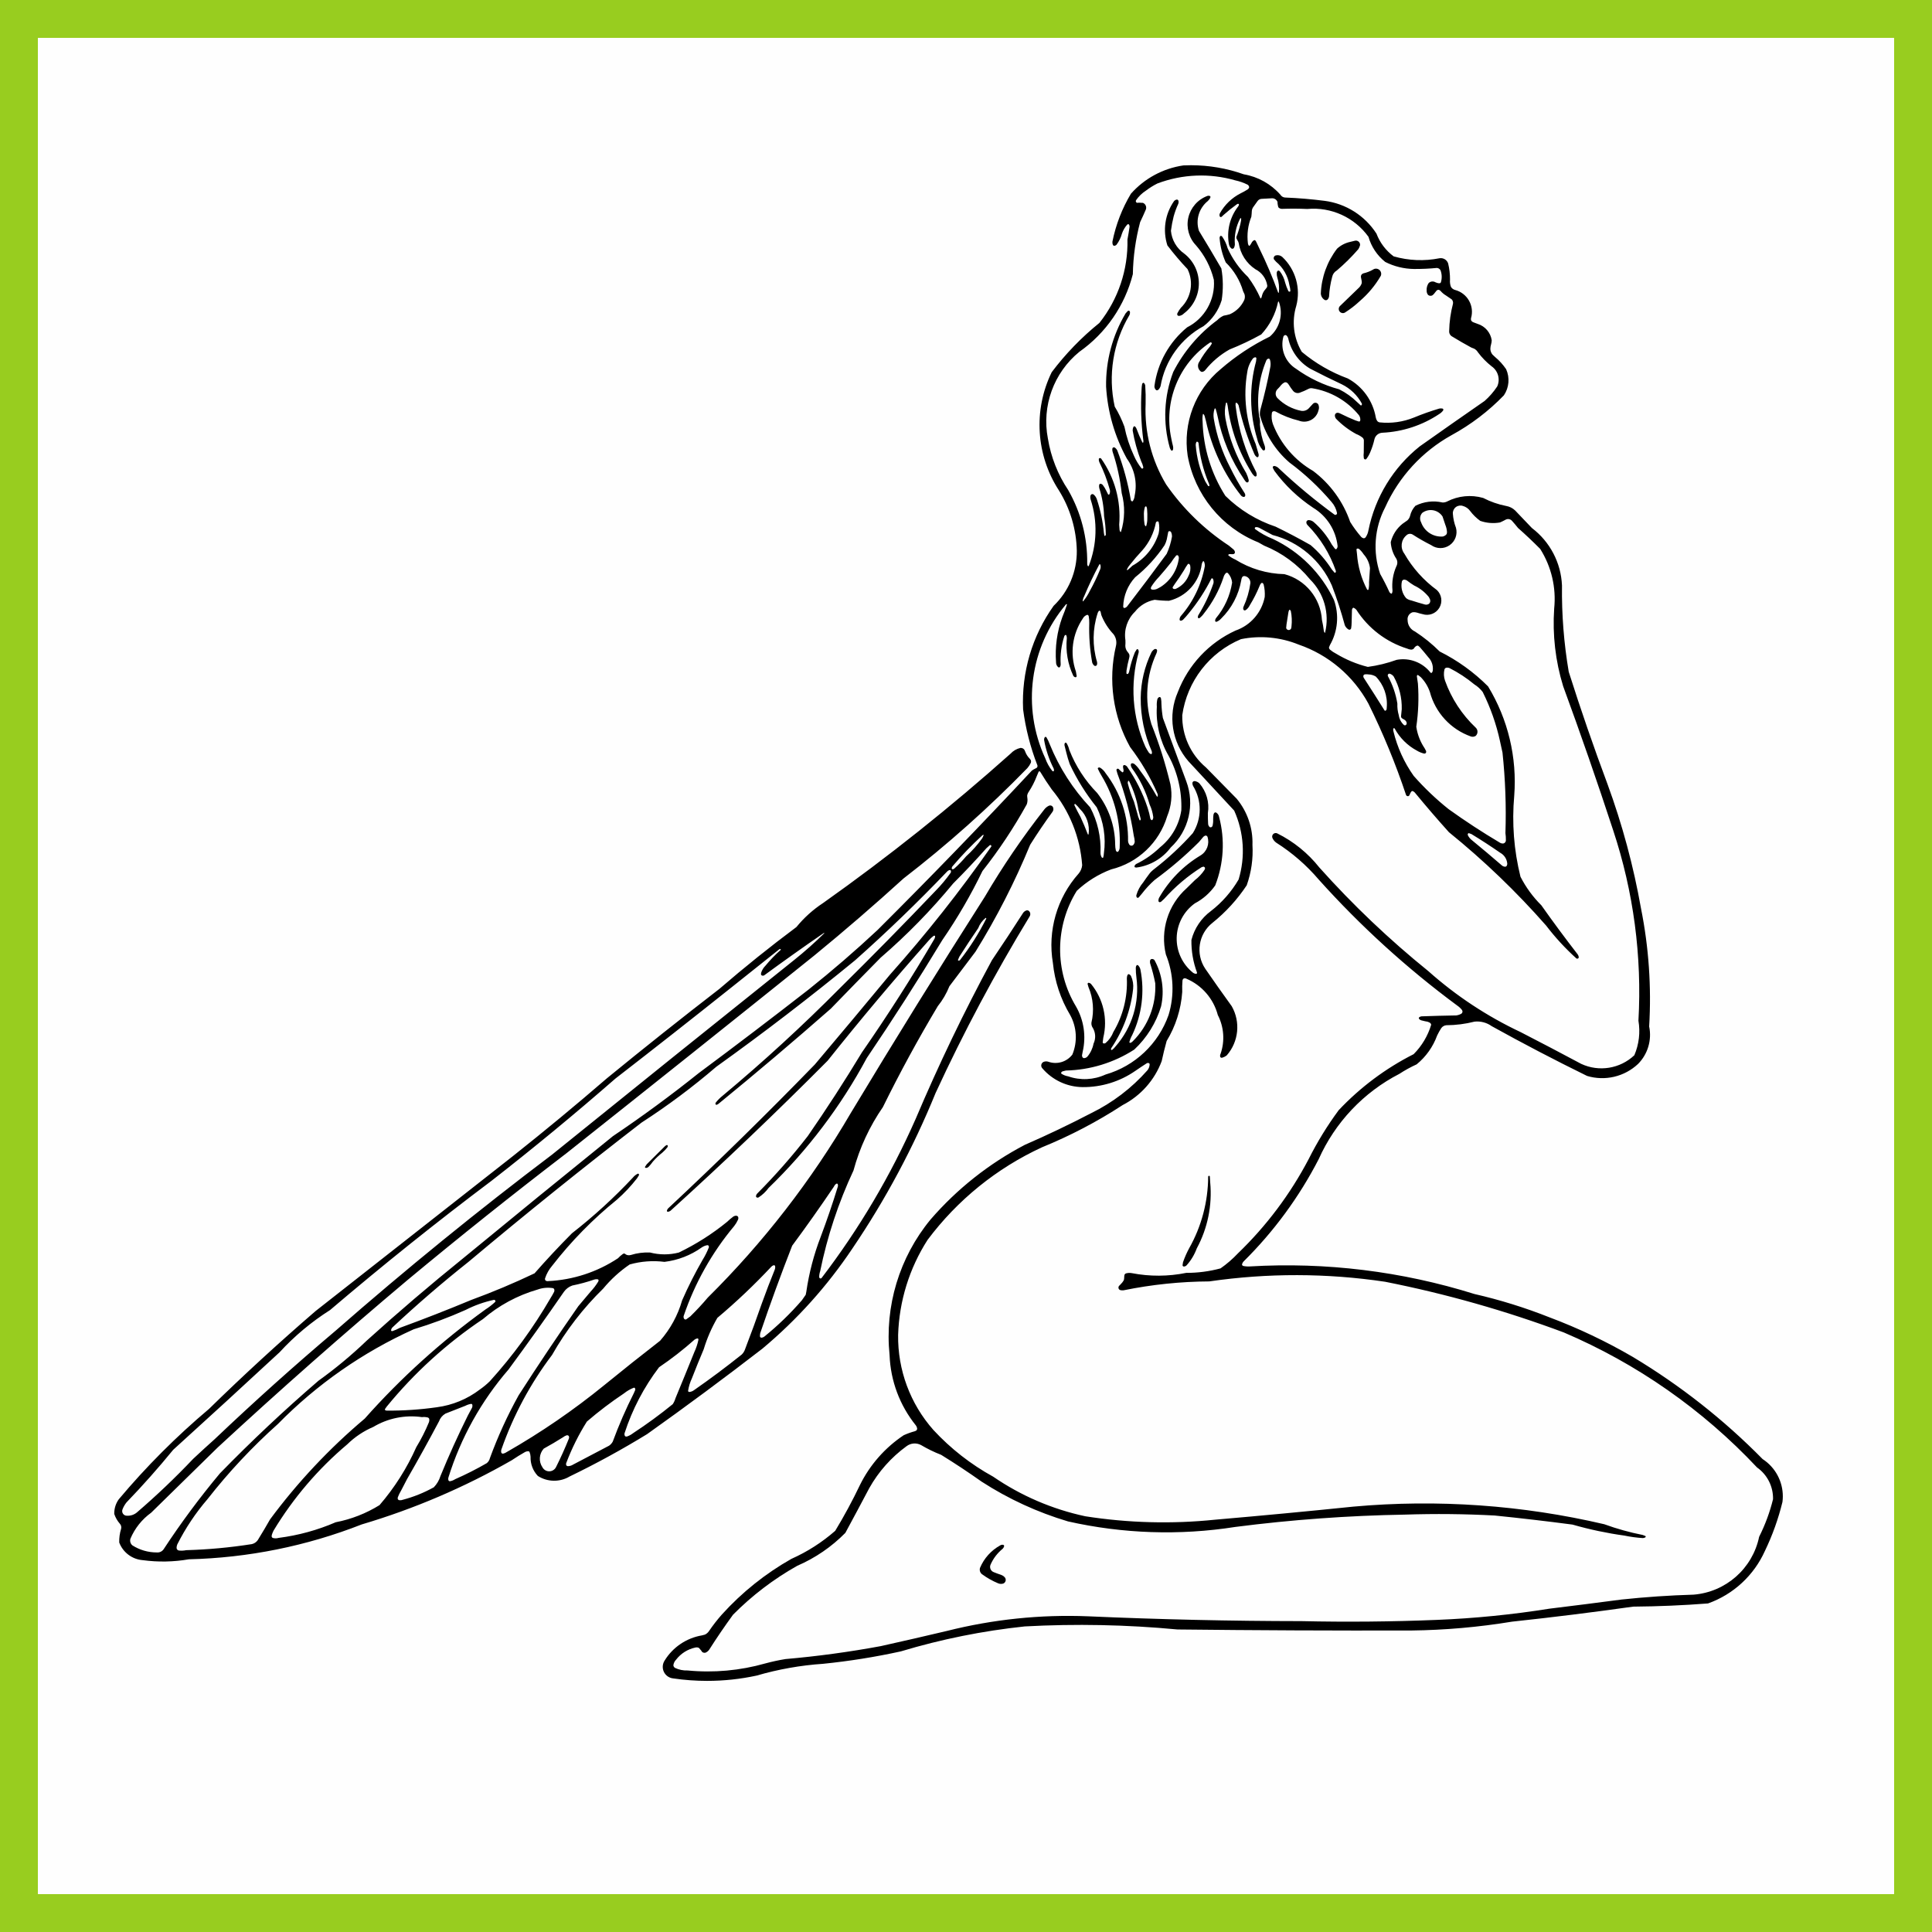
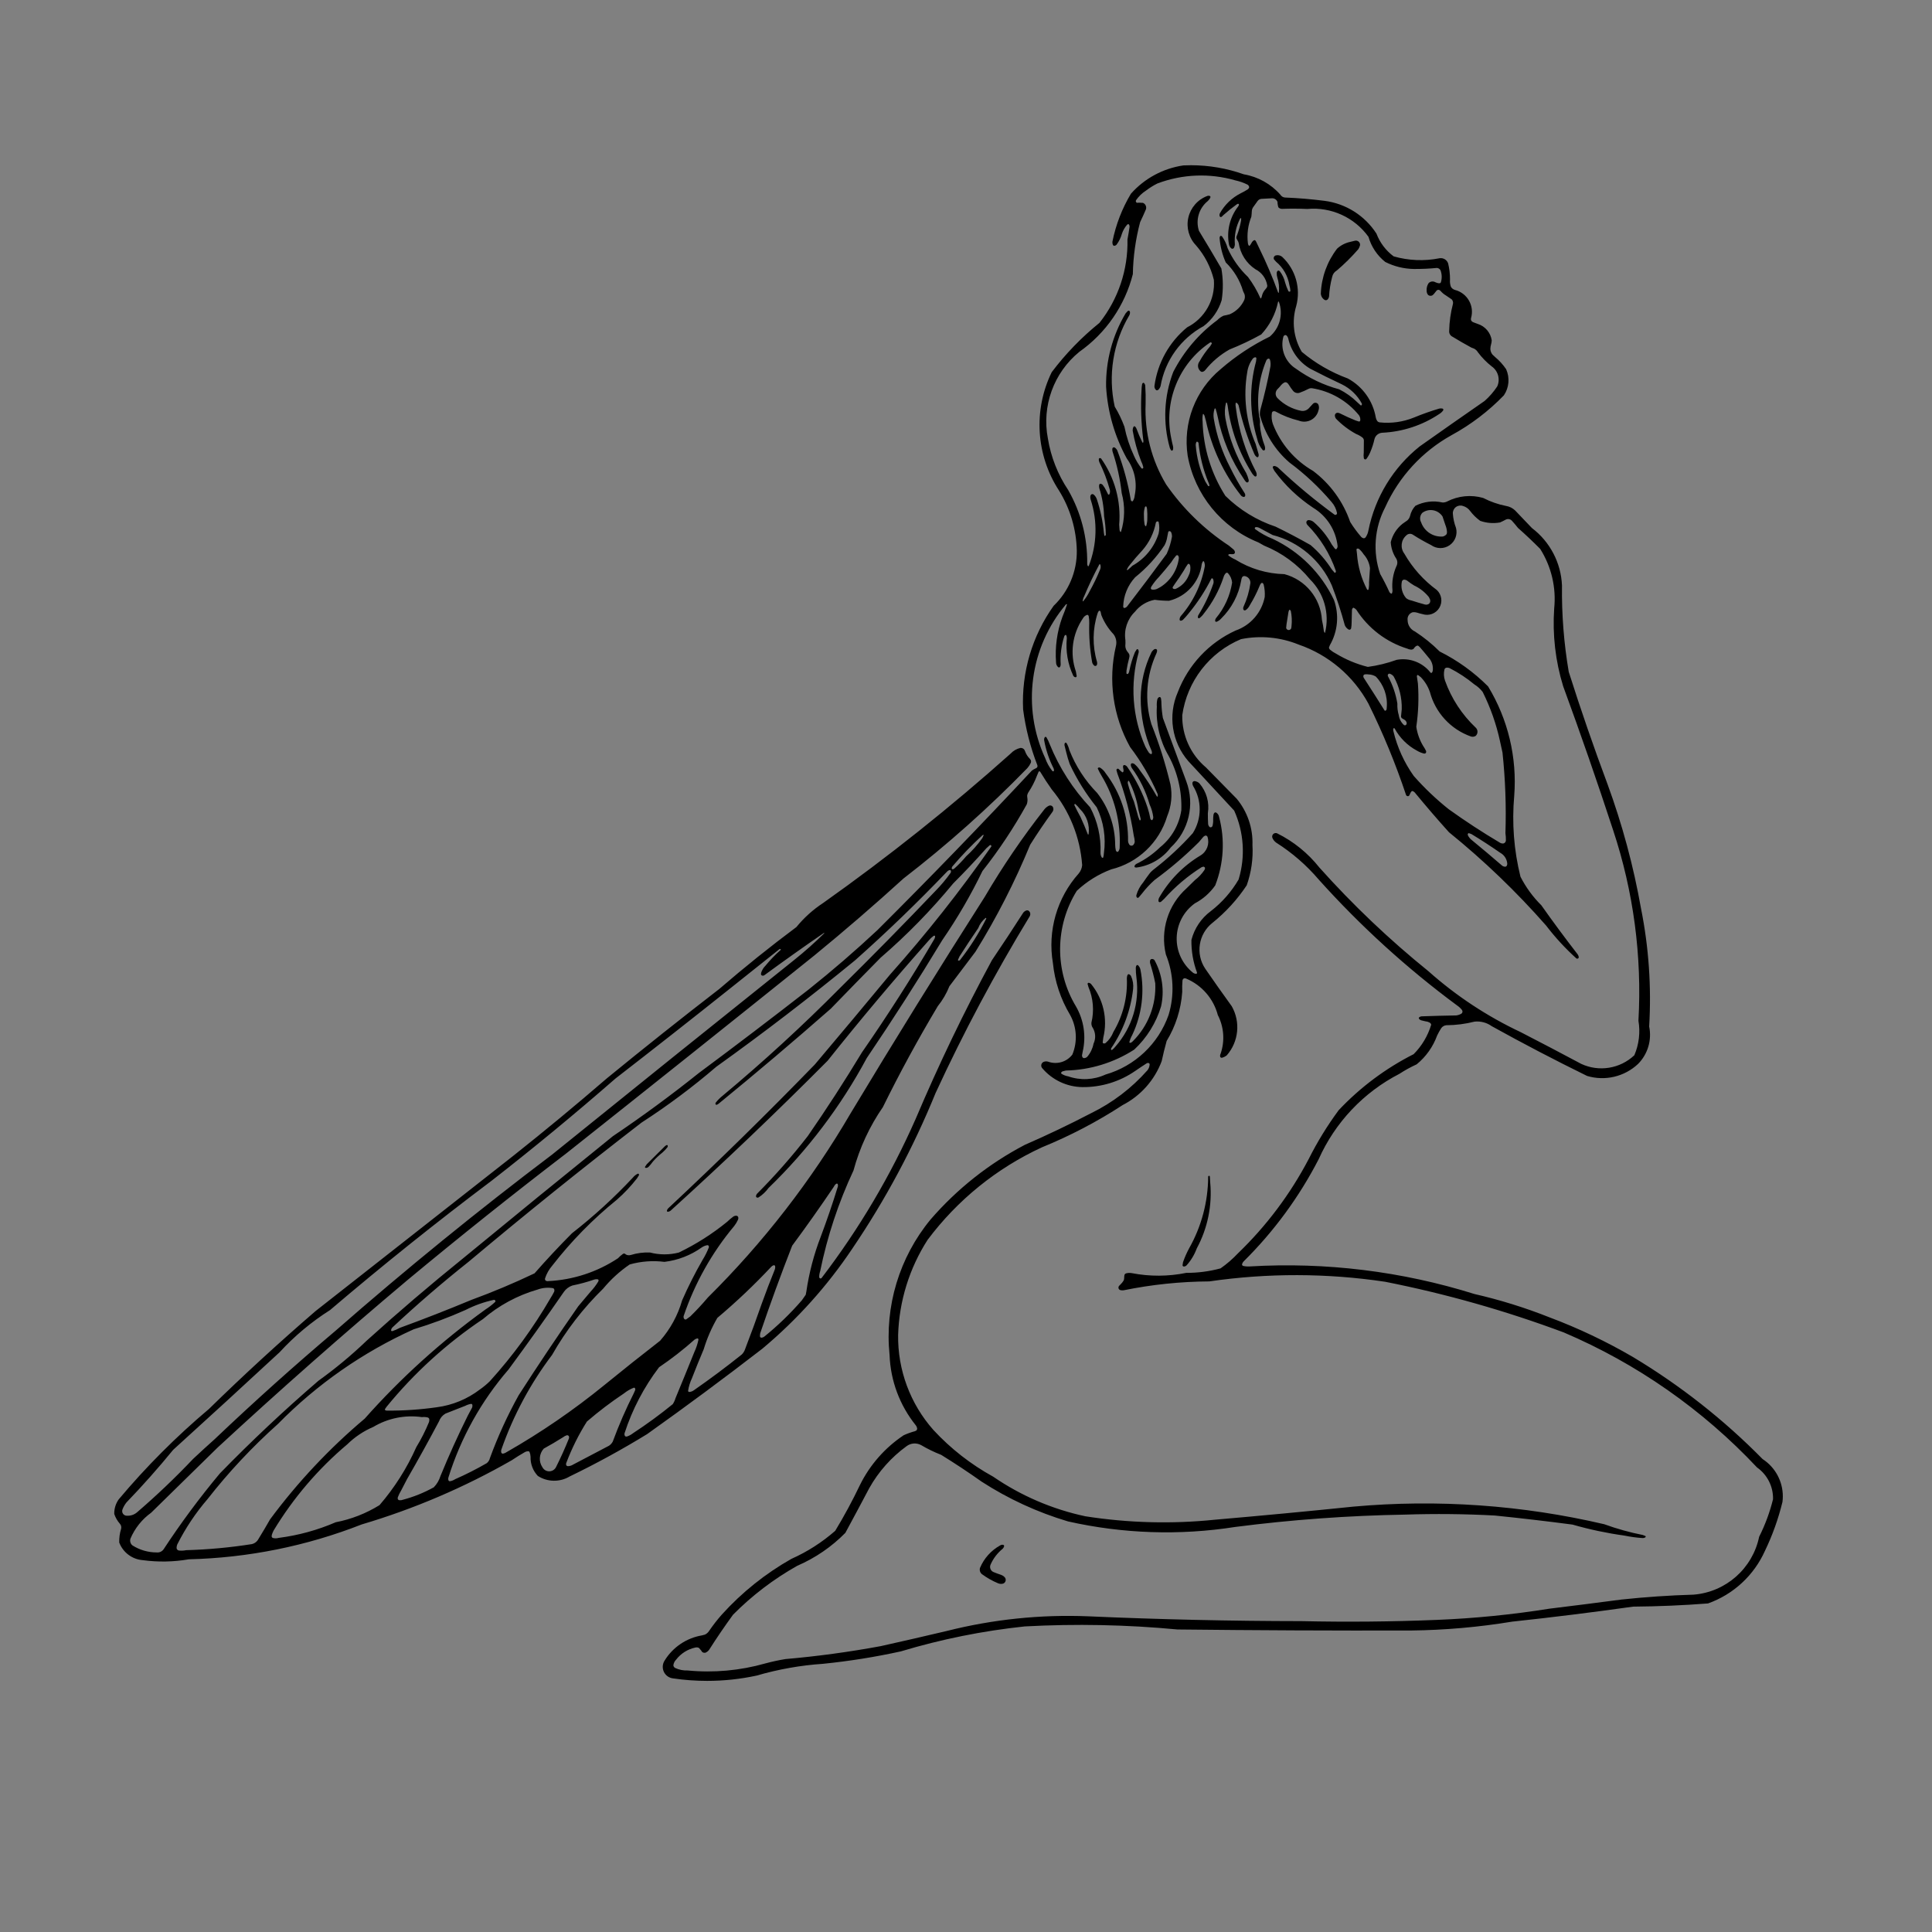
<svg xmlns="http://www.w3.org/2000/svg" xml:space="preserve" width="1500px" height="1500px" shape-rendering="geometricPrecision" text-rendering="geometricPrecision" image-rendering="optimizeQuality" fill-rule="evenodd" clip-rule="evenodd" viewBox="0 0 1502495 1502495">
  <rect x="0" y="0" width="1502495" height="1502495" fill="#808080" stroke="none" />
  <g id="Capa_x0020_1">
-     <rect fill="#FEFEFE" stroke="#98CD1F" stroke-width="29460.7" x="14730" y="14730" width="1473035" height="1473035" />
    <g id="_687790496">
      <path fill="black" d="M610919 1290233c24843,-2160 49567,-5519 74086,-10064 17150,-3815 34274,-7748 51370,-11799 35904,-9051 72925,-12884 109922,-11383 55266,2444 110577,3695 165897,3755 35111,775 70237,451 105327,-973 29303,-1184 58512,-4095 87471,-8717 18681,-2271 37351,-4639 56007,-7103 18634,-1983 37335,-3252 56066,-3801 25115,-2008 45893,-20349 51005,-45021 4684,-9294 8304,-19088 10791,-29195 238,-9789 -4422,-19052 -12425,-24694 -42290,-45030 -93469,-80788 -150296,-105009 -45171,-16866 -91634,-30047 -138933,-39415 -45327,-6775 -91402,-6868 -136755,-277 -22380,126 -44693,2440 -66622,6910 -871,118 -1757,68 -2609,-148 -593,-190 -1067,-640 -1287,-1222 -220,-582 -164,-1233 154,-1768 47,-93 106,-179 176,-254 466,-502 943,-993 1431,-1474 781,-770 1464,-1633 2035,-2569 286,-470 450,-1004 476,-1552 81,-699 126,-1400 136,-2102l154 -947c241,-542 705,-956 1270,-1134 1453,-392 2975,-449 4452,-166 13980,2698 28352,2627 42303,-209 9008,29 17981,-1146 26679,-3492 4905,-3428 9443,-7352 13542,-11710 22155,-21328 40730,-46086 55010,-73321 6674,-13306 14475,-26014 23318,-37988 16765,-17790 36492,-32533 58301,-43572 6336,-6353 11009,-14168 13607,-22756 30,-337 -58,-673 -251,-950 -270,-392 -631,-713 -1052,-934 -986,-523 -2069,-833 -3182,-912 -1057,-232 -2111,-484 -3159,-754 -669,-180 -1263,-567 -1699,-1104 -331,-362 -315,-922 35,-1266 523,-425 1161,-685 1833,-746 9051,-334 18105,-574 27161,-716 948,-157 1875,-425 2760,-800l1141 -599c430,-322 714,-802 789,-1335 73,-534 -68,-1073 -394,-1501 -1085,-1377 -2380,-2573 -3838,-3543 -39061,-28914 -75096,-61705 -107557,-97871 -9519,-11165 -20659,-20838 -33047,-28698 -1340,-952 -2385,-2261 -3015,-3779 -374,-1047 -87,-2217 729,-2971 817,-755 2005,-949 3019,-493 12746,6323 23938,15384 32775,26535 26043,29111 54395,56074 84776,80624 21538,19181 45728,35158 71824,47438 15746,8095 31427,16316 47041,24662 13849,6455 30236,3799 41339,-6699 3617,-8458 4722,-17778 3185,-26847 2839,-50147 -3822,-100378 -19633,-148052 -12320,-37599 -25296,-74978 -38924,-112123 -6004,-19540 -8364,-40017 -6962,-60409 1673,-16226 -2158,-32542 -10876,-46328 -5570,-5623 -11323,-11062 -17252,-16305 -1454,-1830 -2961,-3618 -4520,-5360 -1149,-1452 -3130,-1951 -4830,-1219 -1516,839 -3071,1605 -4659,2299 -5157,923 -10465,493 -15408,-1247 -2976,-2160 -5616,-4751 -7829,-7689 -1365,-1900 -3341,-3273 -5597,-3893 -1873,-646 -3944,-311 -5518,890 -1574,1202 -2444,3111 -2316,5087 253,3778 1072,7497 2431,11031 1371,5098 -606,10507 -4942,13518 -4336,3011 -10095,2975 -14393,-91 -4898,-2459 -9663,-5179 -14271,-8148 -1574,-1006 -3638,-776 -4952,553 -4231,3573 -4935,9829 -1603,14253 6365,11110 14993,20758 25325,28320 3779,3601 4561,9340 1882,13821 -2679,4481 -8104,6507 -13066,4882 -1437,-310 -2857,-697 -4254,-1159 -1068,-326 -2189,-440 -3301,-334 -2723,760 -4454,3428 -4039,6226 41,3794 2272,7222 5726,8795 6925,4489 13360,9694 19194,15529 13935,6955 26651,16124 37650,27149 15527,25550 22640,55330 20336,85139 -1887,21085 -243,42338 4865,62882 4197,8223 9679,15724 16237,22220 9140,12943 18569,25680 28280,38201 467,651 749,1416 819,2214 -3,408 -232,779 -594,965 -387,198 -849,186 -1225,-34 -8624,-7785 -16511,-16348 -23561,-25581 -23091,-26291 -48371,-50575 -75567,-72591 -9095,-10098 -17960,-20401 -26589,-30900 -463,-534 -1071,-925 -1748,-1124 -262,-77 -545,1 -731,202 -498,537 -892,1163 -1163,1843l-505 1112c-193,506 -682,835 -1223,827 -588,-9 -1124,-344 -1390,-869 -8137,-24369 -17937,-48150 -29332,-71175 -11708,-21524 -31052,-37882 -54221,-45855 -14206,-5770 -29795,-7239 -44829,-4223 -24576,10285 -41928,32743 -45679,59119 -307,15636 6462,30575 18420,40652 7937,8137 15904,16246 23901,24324 8345,10079 12709,22866 12267,35944 625,10663 -895,21342 -4468,31407 -7317,11038 -16297,20876 -26623,29167 -10924,8614 -13364,24190 -5596,35732 6750,9792 13610,19507 20581,29144 6942,12243 5407,27534 -3832,38153 -1119,904 -2421,1554 -3816,1903 -310,45 -625,-21 -893,-184 -233,-143 -397,-375 -456,-643 -155,-763 -45,-1557 312,-2250 3427,-9926 2645,-20822 -2164,-30157 -3343,-12686 -12362,-23114 -24434,-28251 -612,-333 -1335,-398 -1997,-180 -566,339 -946,918 -1034,1573 -242,2973 -308,5956 -197,8935 -946,13497 -5104,26572 -12128,38136 -1438,5177 -2721,10395 -3846,15649 -5525,14773 -16353,26958 -30372,34182 -19827,12926 -40845,23926 -62766,32849 -35174,16230 -65744,40978 -88942,72003 -14168,22087 -22080,47604 -22893,73832 -407,27249 9400,53663 27488,74045 13429,14496 29104,26735 46422,36249 21641,14854 45985,25321 71654,30806 33374,5224 67283,6118 100886,2663 35905,-3100 71787,-6490 107639,-10171 65329,-5861 131176,-1240 195046,13690 9745,3548 19749,6340 29924,8353l2071 808c168,124 266,321 266,531 0,200 -101,386 -266,494 -595,370 -1277,574 -1976,595 -4829,-314 -9632,-963 -14371,-1946 -13627,-1891 -27105,-4747 -40329,-8546 -20137,-2650 -40311,-5003 -60518,-7057 -23144,-1234 -46330,-1472 -69494,-712 -44236,749 -88394,3953 -132273,9599 -43239,6779 -87372,5319 -130068,-4306 -23740,-7060 -46351,-17472 -67148,-30920 -10281,-7275 -20785,-14230 -31496,-20854 -5394,-2095 -10608,-4628 -15589,-7576 -3625,-1952 -8054,-1612 -11338,868 -11903,8665 -21793,19799 -28990,32642 -6132,11616 -12324,23199 -18579,34750 -10718,10884 -23444,19588 -37472,25633 -18301,10292 -35080,23079 -49856,37996 -6532,8960 -12775,18124 -18722,27482 -597,757 -1343,1384 -2191,1841 -1040,550 -2313,389 -3184,-403l-629 -963c-519,-664 -1064,-1307 -1635,-1926 -129,-140 -283,-257 -454,-340 -818,-289 -1700,-336 -2544,-138 -5959,1279 -11267,4637 -14976,9471 -1115,1145 -1839,2613 -2068,4193 -21,396 75,789 272,1132 239,416 574,770 974,1034 3047,1444 6399,2131 9769,2001 20313,1965 40814,111 60444,-5467 5196,-1406 10460,-2544 15772,-3410l0 0zm-400875 -108654c21409,-28888 46114,-55181 73614,-78345 28071,-31630 59535,-60078 93823,-84832 2731,-1727 5290,-3712 7643,-5926 233,-297 261,-705 72,-1032 -209,-359 -594,-579 -1009,-578 -7674,1642 -15100,4283 -22086,7857 -13124,5863 -26606,10888 -40366,15044 -39471,17796 -75288,42778 -105626,73669 -19942,17809 -38256,37360 -54726,58420 -9233,10730 -17124,22545 -23497,35184 -365,869 -559,1802 -570,2745 33,1095 894,1987 1988,2061 1831,179 3678,82 5481,-286 17066,-476 34085,-2047 50951,-4703 2270,-485 4204,-1961 5269,-4024 3105,-5029 6118,-10115 9039,-15254l0 0zm85097 -11051c11693,-13543 21328,-28732 28597,-45082 3782,-6181 7067,-12652 9823,-19354 320,-808 412,-1689 268,-2545 -173,-581 -632,-1034 -1216,-1197 -1461,-365 -2977,-457 -4472,-272 -13108,-1866 -26458,823 -37821,7616 -7544,3216 -14419,7816 -20269,13563 -22628,19066 -41979,41712 -57279,67039 -546,1052 -1000,2148 -1355,3277l-157 1146c6,604 389,1139 957,1341 1470,396 3022,377 4483,-56 15285,-1950 30220,-6043 44364,-12158 12076,-2326 23624,-6840 34077,-13318l0 0zm-127981 -51498c30497,-29000 61834,-57102 93970,-84273 54388,-47599 110474,-93223 168146,-136784 62609,-50594 125347,-101027 188215,-151297 8205,-6555 16064,-13534 23543,-20908 23,-33 31,-76 21,-116 -9,-39 -37,-73 -73,-90 -102,-52 -224,-45 -320,19 -15638,10757 -31113,21748 -46421,32968 -483,270 -1057,320 -1580,139 -438,-153 -760,-527 -847,-983l96 -1116c655,-2111 1817,-4028 3386,-5584 3625,-4413 7596,-8531 11872,-12315 73,-76 105,-180 87,-284 -18,-102 -83,-190 -176,-236 -298,-148 -650,-147 -946,4l-37210 29657c-29915,23846 -59996,47480 -90245,70899 -31391,27414 -63544,53942 -96423,79552 -42869,32230 -84746,65757 -125573,100537 -14461,9157 -27651,20182 -39227,32791 -27448,25447 -55037,50742 -82766,75882 -11540,14119 -23649,27763 -36299,40897 -1299,1626 -2343,3440 -3099,5379 -481,1152 -333,2469 391,3484 724,1017 1922,1585 3167,1504 2709,134 5373,-735 7481,-2442 15331,-13156 29974,-27094 43867,-41761 5593,-5241 11248,-10417 16963,-15523l0 0zm196618 -18061c1131,-2047 2235,-4108 3310,-6185 320,-727 399,-1537 225,-2313 -94,-419 -472,-712 -902,-698 -1593,245 -3134,755 -4559,1508 -5159,1993 -10306,4014 -15442,6062 -2331,1367 -4109,3508 -5022,6051 -8025,15121 -16312,30100 -24857,44933 -1489,2955 -3012,5892 -4570,8812 -1040,1720 -1920,3532 -2630,5412l-40 1061c190,606 723,1040 1356,1104 891,93 1791,-31 2624,-360 8405,-2221 16502,-5482 24100,-9707 2384,-2461 4151,-5452 5155,-8729 6507,-15905 13596,-31565 21252,-46951l0 0zm39564 -15868c15027,-23376 30492,-46468 46384,-69265 3217,-3740 6395,-7513 9535,-11318 2268,-2401 4276,-5036 5989,-7859l260 -827c43,-472 -298,-892 -768,-948 -827,-132 -1674,-71 -2472,179 -5621,1934 -11365,3495 -17191,4672 -2640,911 -4928,2627 -6540,4906 -14030,20352 -28381,40481 -43045,60381 -21227,24518 -37161,53155 -46805,84117 -207,677 -188,1402 50,2068 214,521 764,821 1317,722 1392,-275 2720,-811 3913,-1579 8408,-3700 16607,-7858 24560,-12454 1258,-999 2134,-2401 2482,-3969 6165,-16831 13631,-33155 22331,-48826l0 0zm29065 55861c3640,-7255 6977,-14658 10002,-22190 260,-655 224,-1391 -98,-2017 -403,-503 -1075,-704 -1689,-509 -993,330 -1920,832 -2739,1483 -4910,3101 -9913,6050 -15004,8843 -3664,4022 -4087,10033 -1021,14527 1050,1952 3099,3159 5317,3131 2217,-30 4233,-1290 5232,-3268l0 0zm61547 -61036c-29,-237 -159,-448 -357,-580 -207,-139 -463,-185 -705,-129 -2761,1071 -5340,2565 -7644,4425 -10051,6695 -19678,14004 -28828,21887 -6393,10146 -11754,20906 -16003,32120 -257,605 -257,1289 -2,1895 311,463 847,722 1403,678 1406,-71 2770,-508 3955,-1267 9286,-4902 18581,-9786 27886,-14650 1196,-811 2178,-1898 2867,-3168 4742,-12854 10215,-25428 16392,-37658l1142 -2635 -106 -918 0 0zm-23969 -2752c14316,-11673 28773,-23173 43369,-34495 7957,-9070 13805,-19790 17127,-31389 4707,-10742 10001,-21218 15856,-31379 1944,-3122 3597,-6416 4937,-9841 102,-429 27,-880 -210,-1252 -192,-302 -529,-481 -887,-471 -1598,252 -3118,860 -4451,1777 -8567,6110 -18534,9966 -28982,11212 -9060,-1149 -18260,-461 -27047,2024 -7706,5257 -14637,11572 -20585,18758 -15610,15247 -28997,32614 -39768,51592 -16869,22295 -30158,47086 -39389,73477 -280,802 -317,1669 -104,2491 241,564 835,890 1441,790 976,-201 1899,-603 2713,-1179 26716,-15254 52129,-32685 75980,-52115l0 0zm69993 -25666c1423,-3049 2488,-6251 3175,-9545 31,-300 -41,-600 -203,-854 -109,-169 -303,-265 -504,-249 -851,114 -1654,455 -2328,986 -8704,7753 -17912,14919 -27566,21452 -11766,15460 -20836,32798 -26829,51280 -178,725 -81,1490 271,2148 147,204 361,350 603,412 340,87 696,92 1037,11 1707,-595 3301,-1467 4721,-2583 10671,-6985 20969,-14521 30854,-22580 938,-1454 1663,-3036 2151,-4697 4929,-11904 9802,-23831 14618,-35781l0 0zm-159058 22686c18013,-19879 33873,-41606 47318,-64819 999,-1575 1921,-3198 2761,-4863 208,-578 222,-1207 39,-1793 -135,-430 -464,-773 -890,-924 -4064,-691 -8238,-313 -12112,1095 -15632,4518 -30109,12343 -42453,22945 -28185,18889 -53420,41847 -74882,68127l-1284 1819c-90,201 -93,430 -8,634 85,203 250,362 456,440l933 175c13030,91 26048,-787 38946,-2629 12185,-1593 23735,-6365 33490,-13837 2734,-1908 5304,-4038 7686,-6370l0 0zm211649 -60819c3154,-8768 6486,-17470 9996,-26101 311,-800 405,-1667 273,-2515 -89,-511 -559,-864 -1075,-808 -699,162 -1332,530 -1821,1055 -13216,14120 -27260,27442 -42057,39894 -4475,7692 -8036,15882 -10611,24400 -3156,7438 -6195,14924 -9116,22456 -1480,3134 -2504,6465 -3038,9888 -1,238 101,466 280,623 197,172 452,262 715,253 1295,-116 2533,-592 3574,-1374 12686,-8828 25075,-18075 37145,-27728 1178,-1148 2068,-2560 2594,-4119 4582,-11901 8962,-23878 13141,-35924l0 0zm45673 -51517c4825,-12833 9258,-25812 13287,-38917 239,-695 209,-1456 -86,-2130 -97,-200 -298,-330 -521,-335 -314,-7 -618,101 -857,304 -713,606 -1278,1367 -1654,2223 -10443,15487 -21227,30740 -32343,45750 -8781,22479 -17059,45153 -24829,68002 -165,812 -244,1639 -238,2467 31,310 176,598 408,806 217,194 503,294 795,274 863,-80 1683,-418 2353,-969 10492,-8501 20215,-17912 29056,-28123l2984 -4272 459 -2314c2118,-14628 5869,-28974 11186,-42766l0 0zm270536 -172491c4717,-15474 3979,-32098 -2091,-47094 -4492,-18808 1692,-38565 16107,-51454l6549 -6431c2876,-2201 5369,-4861 7380,-7872l447 -1268c-73,-706 -661,-1246 -1370,-1259l-1319 416c-10823,6838 -20642,15148 -29175,24692l-2515 2300 -917 231c-537,-57 -950,-507 -959,-1048 -59,-761 81,-1524 402,-2216 7724,-13617 18836,-25007 32258,-33065 5010,-2979 7279,-9036 5461,-14573 -163,-403 -494,-712 -906,-847 -411,-136 -862,-84 -1231,142l-1000 675c-1184,1386 -2357,2782 -3518,4186 -10686,10654 -22169,20477 -34351,29381 -3665,3238 -7006,6825 -9976,10710l-2491 2951c-234,197 -531,304 -837,299 -248,-3 -481,-122 -630,-322 -378,-530 -503,-1201 -339,-1832 1057,-3609 2859,-6955 5286,-9826 1560,-2306 3180,-4570 4858,-6791 476,-633 1001,-1226 1573,-1773 776,-742 1595,-1435 2455,-2077 10710,-8310 20650,-17568 29698,-27661 7070,-11208 7149,-25462 204,-36747 -362,-707 -541,-1495 -520,-2289 41,-450 268,-861 626,-1136 359,-273 816,-385 1260,-309 1326,199 2560,797 3538,1714 5525,6376 7943,14871 6602,23201 -16,2800 52,5599 202,8395 79,896 484,1731 1137,2349 369,291 863,367 1303,202 477,-179 842,-571 985,-1060 412,-1666 579,-3385 491,-5098 -4,-1126 70,-2251 222,-3366 45,-668 329,-1296 799,-1772 461,-328 1083,-315 1530,33 1093,749 1832,1910 2049,3218 4695,17635 3644,36307 -3002,53304 -4093,5845 -9525,10628 -15841,13951 -8646,6198 -13876,16099 -14120,26733 -245,10635 4524,20766 12875,27354 680,450 1473,702 2288,727 206,0 397,-111 497,-291 137,-241 179,-526 116,-795 -2995,-8083 -4459,-16652 -4315,-25271 2306,-9002 7647,-16934 15123,-22455 8701,-6723 16025,-15061 21570,-24557 5371,-17692 4150,-36731 -3434,-53594l-35574 -38340c-12922,-14819 -16141,-35759 -8268,-53775 8116,-21221 24230,-38414 44881,-47886 11699,-4040 20358,-14010 22717,-26160 235,-3301 -61,-6618 -875,-9824l-547 -817c-383,-375 -998,-372 -1377,8 -603,687 -1054,1492 -1325,2365 -2096,5100 -4599,10023 -7483,14723 -640,1327 -1556,2503 -2687,3448l-872 525c-547,186 -1147,-59 -1407,-574 -272,-712 -252,-1503 56,-2200 2677,-5802 4479,-11970 5347,-18300 116,-1381 -326,-2751 -1227,-3804 -900,-1054 -2185,-1703 -3567,-1804 -669,33 -1279,393 -1632,963 -392,771 -631,1612 -700,2476 -1996,11284 -7466,21663 -15646,29688 -963,1075 -2163,1914 -3505,2450 -258,72 -536,33 -765,-107 -202,-125 -330,-341 -344,-577 -29,-759 202,-1505 653,-2116 6606,-7922 10941,-17486 12543,-27676 -256,-2729 -1391,-5299 -3236,-7327 -219,-215 -512,-339 -819,-346 -300,-8 -593,101 -815,306 -926,944 -1576,2126 -1877,3414 -3403,10104 -8521,19543 -15134,27907 -961,1363 -2112,2580 -3420,3617 -254,152 -557,201 -846,134 -212,-48 -377,-213 -426,-424 -137,-688 -16,-1403 339,-2008 4791,-7771 8710,-16048 11685,-24679 287,-1197 147,-2457 -393,-3563 -136,-205 -359,-334 -603,-349 -235,-16 -464,85 -610,269 -4890,9684 -10848,18790 -17766,27148 -1269,1591 -2619,3115 -4045,4566 -512,545 -1198,899 -1940,1000 -263,5 -515,-99 -698,-288 -182,-190 -276,-447 -260,-710 51,-918 360,-1805 893,-2555 9644,-11066 16123,-24530 18754,-38972 46,-1205 -176,-2407 -651,-3517 -89,-159 -256,-256 -438,-256 -194,1 -374,97 -482,259 -400,626 -684,1322 -836,2049 -1749,13860 -11888,25193 -25469,28467 -3722,-12 -7439,-269 -11127,-769 -6067,1134 -11516,4432 -15335,9281 -5909,5727 -8679,13960 -7432,22094 75,1488 51,2980 -71,4464 41,1804 722,3534 1921,4884 578,602 1011,1328 1265,2124 127,873 46,1764 -236,2600 -848,3124 -1517,6293 -2004,9493l-98 2226c75,287 304,508 594,570 300,65 610,-39 812,-269 450,-629 740,-1357 849,-2122 999,-4965 2454,-9828 4349,-14524l1396 -2211c187,-146 424,-213 659,-184 218,27 414,147 535,331 355,711 462,1521 303,2301 -6794,24273 -4936,50153 5253,73208 818,1604 1734,3156 2747,4646 420,507 970,892 1592,1111 270,96 567,-46 662,-315 199,-667 172,-1380 -74,-2030 -5735,-13045 -8649,-27154 -8553,-41403 145,-12259 2993,-24334 8341,-35366 524,-951 1266,-1763 2165,-2372 451,-288 1011,-349 1515,-168 416,151 701,537 724,979 27,821 -159,1636 -539,2364 -7914,17231 -9304,36748 -3911,54925 6043,15257 10993,30925 14812,46885 1630,8337 752,16972 -2521,24813 -6189,20509 -22753,36226 -43560,41329 -9914,3740 -18993,9397 -26717,16651 -17077,27468 -17337,62185 -671,89906 6145,10612 8027,23164 5263,35112l-564 2949c-23,600 163,1190 526,1668 267,350 692,544 1132,513 946,-57 1836,-464 2498,-1144 2453,-2893 4112,-6374 4815,-10102 1848,-3873 1674,-8407 -463,-12128 -905,-1220 -1321,-2735 -1168,-4247 2214,-9209 1413,-18886 -2287,-27607l-711 -2502c13,-243 113,-473 281,-648 148,-155 355,-243 569,-242 694,88 1340,407 1830,907 9591,11657 13123,27156 9531,41818l-455 3625c22,396 300,732 687,825 532,129 1093,25 1544,-287 2721,-2326 4815,-5297 6088,-8641 7479,-12593 11116,-27095 10464,-41726 12,-839 172,-1669 467,-2454 119,-253 306,-468 539,-621 168,-111 373,-151 570,-110 715,252 1310,762 1669,1430 1452,3162 2011,6661 1620,10119 -1842,16475 -7673,32252 -16988,45966 -243,333 -287,772 -116,1146 61,135 178,238 321,282 143,44 296,26 424,-51 1004,-771 1901,-1672 2667,-2680 12906,-14678 18840,-34219 16276,-53596 -340,-2533 -507,-5086 -500,-7642 3,-669 222,-1320 623,-1857 142,-149 337,-232 542,-234 236,-3 466,77 651,223 891,912 1511,2052 1794,3295 3386,17194 1158,35023 -6356,50856 -965,1726 -1714,3564 -2229,5472 -29,207 53,412 216,540 173,137 400,181 612,117 727,-238 1373,-678 1861,-1267 11931,-11881 18263,-28265 17421,-45081 -1005,-5105 -2297,-10148 -3868,-15109 -276,-875 -314,-1809 -108,-2704 191,-597 732,-1015 1358,-1049 771,-43 1519,276 2020,863 6004,10960 7833,23724 5150,35929 -3860,12871 -11064,24489 -20879,33668 -15880,10228 -34279,15865 -53164,16285 -876,187 -1747,402 -2609,646 -461,183 -837,531 -1055,976 -139,282 -70,622 169,828 1584,1048 3372,1751 5247,2062 9502,3321 19923,2822 29063,-1393 22864,-6601 41128,-23846 49030,-46293l0 0zm-162270 -42638c7876,-10044 14732,-20848 20464,-32253 61,-182 25,-383 -96,-532 -96,-117 -263,-148 -393,-70 -2586,2095 -4568,4839 -5746,7953 -5016,7302 -9900,14694 -14647,22173l-1110 2532c-26,266 165,506 430,540 398,50 799,-74 1098,-343l0 0zm4816 -80732c4715,-4260 8945,-9029 12613,-14218l1064 -2300c11,-52 -4,-104 -39,-143 -34,-40 -84,-61 -136,-57 -275,18 -541,108 -771,261 -8314,7612 -16146,15736 -23447,24325l-472 1085c-60,277 12,567 194,785 183,218 455,341 739,333l1019 -532c3309,-2948 6396,-6137 9236,-9539l0 0zm418825 7996c582,145 1192,-76 1546,-558 390,-626 550,-1370 450,-2100 -354,-3414 -2358,-6437 -5363,-8092 -7338,-5093 -14829,-9961 -22465,-14595l-2004 -703c-313,-10 -603,166 -737,449 -175,370 -188,797 -35,1178 753,1535 1858,2870 3226,3897 7829,6417 15570,12942 23220,19572 607,530 1362,862 2162,952l0 0zm-340875 -88629c-484,-1822 -938,-3652 -1363,-5488 -172,-660 -98,-1362 208,-1971 121,-214 347,-347 593,-347 283,0 551,128 729,348 998,1654 1728,3457 2161,5340 4889,12485 12251,23853 21644,33421 8957,11460 13881,25556 14008,40102 0,1563 178,3121 533,4644 154,459 488,838 926,1047 301,143 662,70 883,-181 834,-1004 1255,-2288 1175,-3590 863,-19421 -4027,-38663 -14058,-55314 -1087,-1777 -2063,-3620 -2924,-5517 -104,-349 63,-721 393,-875 444,-207 960,-193 1390,42 1727,1065 3178,2523 4235,4254 11630,15148 17785,33789 17461,52882 83,906 390,1777 893,2536 373,614 1040,988 1758,989 719,1 1387,-374 1761,-987 475,-610 754,-1350 801,-2121 -85,-1589 -339,-3165 -756,-4701 -2527,-16474 -6788,-32634 -12713,-48211l-774 -2794c-15,-416 212,-802 581,-992 363,-184 800,-134 1111,128 865,917 1804,1761 2807,2523 130,79 287,101 434,63 148,-39 274,-136 349,-268 274,-484 358,-1053 236,-1595 -70,-637 -185,-1268 -348,-1888l-30 -996c79,-558 585,-952 1144,-893 763,180 1448,596 1959,1188 6807,9782 12171,20494 15925,31804 958,2873 1707,5811 2239,8792 159,442 477,808 892,1026 254,133 567,59 733,-173 427,-600 646,-1322 623,-2058 -410,-3419 -1366,-6751 -2830,-9869 -2919,-10230 -7622,-19865 -13889,-28460 -475,-760 -736,-1634 -758,-2530 -11,-563 413,-1038 973,-1090 769,-4 1514,274 2091,783 1484,1279 2768,2773 3810,4432 4885,6562 9355,13421 13384,20541 96,111 237,173 385,170 114,-2 215,-75 254,-183 146,-616 130,-1258 -46,-1864 -5619,-12988 -12799,-25241 -21382,-36491 -13342,-23922 -17271,-51963 -11016,-78630 771,-3149 89,-6479 -1856,-9071 -4098,-4325 -7330,-9395 -9518,-14935 -152,-864 -337,-1722 -554,-2571 -115,-340 -355,-624 -674,-791 -215,-113 -479,-76 -654,94 -500,579 -861,1264 -1057,2002 -3909,12179 -4067,25252 -454,37522 214,750 225,1543 33,2300 -121,458 -468,821 -920,964 -453,141 -945,42 -1307,-264 -712,-652 -1240,-1480 -1528,-2403 -1803,-10088 -2566,-20337 -2278,-30583 47,-1828 -95,-3657 -422,-5456 -96,-333 -297,-627 -570,-840 -197,-152 -454,-203 -694,-139 -1380,467 -2534,1434 -3236,2709 -8263,12126 -10291,27451 -5467,41309l619 3522c-2,292 -124,570 -338,769 -187,177 -449,253 -703,206 -710,-153 -1315,-613 -1653,-1255 -4263,-9089 -5980,-19163 -4970,-29151 19,-790 -142,-1575 -468,-2295 -132,-219 -410,-300 -639,-187 -389,193 -693,522 -854,925 -2318,7088 -3277,14549 -2826,21991 28,725 -183,1439 -599,2032 -148,200 -382,319 -631,319 -304,1 -597,-112 -823,-316 -981,-915 -1537,-2198 -1536,-3540 -907,-11993 758,-24042 4883,-35341 1341,-3176 2539,-6412 3591,-9696 24,-144 -59,-284 -196,-333 -170,-60 -361,-27 -501,88 -28255,33404 -34557,80168 -16152,119861 1257,3531 3096,6828 5437,9756 205,204 481,318 770,318 200,0 377,-127 442,-317 178,-652 114,-1346 -179,-1956 -3550,-6988 -6047,-14463 -7409,-22182 -58,-722 121,-1444 511,-2055 137,-204 371,-322 618,-311 280,13 541,148 710,371 1026,1712 1883,3520 2559,5397 7363,18171 18034,34820 31470,49098 5729,10845 8491,23011 8004,35266 -24,1269 316,2519 979,3601 162,210 406,341 671,358 198,13 383,-101 459,-283 299,-1105 481,-2239 542,-3382 1695,-12160 -245,-24551 -5575,-35613 -8329,-10312 -15379,-21596 -20994,-33606 -1034,-2914 -1921,-5880 -2658,-8884l0 0zm337235 -9086c-2879,-13213 -7388,-26017 -13423,-38119 -1783,-2337 -3975,-4332 -6470,-5888 -5957,-4945 -12448,-9210 -19352,-12713 -833,-334 -1744,-425 -2626,-263 -607,193 -1085,667 -1283,1273 -709,2889 -565,5923 416,8731 4969,13906 13155,26440 23891,36580 879,834 1376,1994 1371,3207 -3,1213 -509,2370 -1394,3198 -1114,715 -2492,888 -3746,466 -15696,-5565 -27631,-18522 -31890,-34622 -1488,-4337 -3921,-8289 -7124,-11570l-2138 -1605c-200,-64 -420,-4 -558,155 -200,226 -307,519 -299,820 296,1910 571,3824 828,5740 788,11184 362,22420 -1270,33513 758,5205 2530,10211 5217,14734 866,1269 1643,2597 2322,3975 232,561 178,1199 -146,1712 -432,416 -1056,560 -1626,376 -1864,-487 -3650,-1239 -5300,-2231 -7324,-3931 -13340,-9916 -17306,-17222 -145,-173 -368,-262 -593,-236 -200,23 -367,161 -427,351 -197,704 -166,1452 89,2138 2999,12417 8331,24153 15713,34580 8305,9441 17429,18128 27266,25961 12836,9211 26065,17860 39649,25927 816,535 1782,797 2756,747 1206,-213 2082,-1266 2070,-2491 26,-1871 -95,-3743 -362,-5597 687,-20895 -74,-41812 -2279,-62602 -643,-3012 -1302,-6020 -1976,-9025l0 0zm-326692 52825c-1055,-1369 -2229,-2642 -3510,-3802 -189,-130 -445,-99 -596,71 -192,215 -256,516 -170,790 1495,3118 3086,6188 4769,9207 2037,4415 3926,8897 5659,13439 63,124 194,200 334,191 136,-8 253,-100 293,-230 1000,-7261 -1518,-14564 -6779,-19666l0 0zm45543 750c-1281,-7811 -3752,-15380 -7325,-22443 -89,-112 -225,-177 -368,-177 -131,0 -253,68 -324,179 -267,537 -367,1144 -284,1739 1235,4904 2855,9704 4846,14354 866,2876 1692,5767 2477,8667 410,1964 1036,3877 1869,5702 52,93 147,154 254,163 106,10 210,-33 279,-115 250,-301 368,-691 328,-1080 -536,-2341 -1120,-4672 -1752,-6989l0 0zm201357 -82675c-133,3037 234,6075 1084,8993 408,2961 1844,5683 4057,7692 366,255 841,297 1246,112 432,-198 741,-594 830,-1061 106,-564 14,-1149 -262,-1653 -353,-645 -870,-1185 -1499,-1565 -205,-125 -416,-240 -632,-347 -427,-210 -834,-455 -1218,-735 -520,-391 -801,-1024 -740,-1671 133,-1803 311,-3603 537,-5396 222,-8864 -1928,-17626 -6227,-25381 -773,-1090 -1897,-1884 -3183,-2247 -478,-79 -958,129 -1228,532 -287,430 -322,982 -93,1447 3648,6619 6127,13818 7328,21280l0 0zm-8258 3073c808,-8895 -2304,-17700 -8520,-24115 -1684,-1014 -3600,-1578 -5565,-1638 -878,-127 -1767,-154 -2651,-78 -569,9 -1090,317 -1372,809 -182,615 -117,1277 182,1844 5482,8425 10884,16902 16204,25430 199,246 545,316 825,169 394,-209 677,-578 776,-1013l121 -1408 0 0zm-23670 -76086c-552,-605 -1214,-1101 -1949,-1464 -254,-126 -558,-73 -755,130 -444,489 -691,1125 -692,1786 -46,3177 -129,6352 -244,9527 -9,1516 -139,3028 -386,4524 -119,406 -399,746 -775,939 -343,177 -748,186 -1097,25 -1383,-766 -2463,-1979 -3062,-3441 -2819,-10479 -6184,-20803 -10084,-30929 -8538,-19426 -25507,-33869 -46048,-39195l-10582 -5679c-777,-357 -1629,-518 -2483,-473 -347,45 -642,278 -764,606 -121,321 -47,683 188,930 4277,3157 8944,5749 13885,7711 20824,9856 37599,26611 47478,47425 4134,11602 2977,24433 -3167,35109l-720 1787c7,659 291,1286 784,1724 1454,1241 3052,2304 4760,3167 7667,4629 15981,8090 24668,10267 7640,-1037 15151,-2876 22408,-5486 9957,-1874 20128,1964 26363,9951 157,153 372,232 592,218 215,-14 412,-122 542,-294 395,-547 617,-1199 636,-1874 342,-3692 -940,-7349 -3513,-10020 -2139,-2661 -4331,-5278 -6577,-7849l-1155 -1012c-351,-238 -799,-279 -1188,-110 -715,310 -1340,797 -1818,1413l-590 871c-581,517 -1341,786 -2118,750 -1022,-78 -2021,-344 -2947,-784 -16347,-5107 -30368,-15819 -39590,-30250l0 0zm-76235 -52376c-28661,-11553 -49392,-36997 -54919,-67400 -3830,-25385 5907,-50922 25667,-67311 11569,-10059 24402,-18563 38173,-25297 7779,-6646 10613,-17424 7108,-27037 -45,-138 -174,-230 -318,-229 -150,2 -283,95 -335,235 -1963,9484 -6484,18249 -13075,25345 -7955,4416 -16184,8316 -24637,11678 -7296,4095 -13734,9561 -18957,16098 -585,730 -1425,1210 -2352,1342 -298,16 -595,-54 -853,-202 -378,-214 -710,-501 -979,-843 -1741,-1943 -1876,-4843 -323,-6941 2356,-4259 5156,-8257 8352,-11927l1273 -2034c100,-315 -15,-656 -284,-847 -298,-211 -689,-237 -1013,-69 -24330,16373 -36280,45881 -30199,74569 383,2067 838,4120 1364,6155 189,839 192,1710 9,2550 -97,354 -340,648 -668,812 -239,121 -530,73 -719,-117 -481,-614 -858,-1301 -1120,-2035 -5497,-19437 -4565,-40131 2660,-58995 8158,-15914 19894,-29720 34286,-40334 1393,-1457 3055,-2631 4896,-3455 1662,-279 3307,-661 4923,-1143 4950,-2233 8920,-6189 11170,-11131 531,-1402 590,-2938 168,-4377l-1077 -2298c-2497,-8529 -7155,-16267 -13523,-22465 -2631,-5919 -4243,-12240 -4766,-18696 -84,-649 103,-1303 518,-1809 137,-157 351,-223 551,-172 342,85 650,273 884,533 1940,2770 3386,5853 4274,9116 3776,8401 9151,15988 15824,22337 3853,5148 7108,10717 9704,16601 39,67 109,111 187,115 79,5 153,-32 199,-96 321,-447 549,-953 670,-1489 319,-1569 950,-3058 1859,-4378 533,-668 1070,-1335 1608,-1999 529,-562 805,-1316 765,-2087 -841,-5471 -4280,-10195 -9227,-12677 -7023,-4626 -11741,-12026 -12973,-20345 -207,-810 -559,-1578 -1039,-2263 -253,-458 -487,-924 -705,-1399 -54,-114 -88,-237 -104,-363 -13,-778 196,-1543 604,-2206 1323,-3581 2337,-7269 3035,-11023l135 -1847c-37,-149 -162,-256 -314,-270 -177,-15 -351,61 -461,203 -3280,6218 -4717,13242 -4142,20249 -39,868 -257,1717 -643,2495 -152,366 -454,650 -828,779 -376,130 -788,94 -1135,-98 -1003,-760 -1697,-1857 -1958,-3087 -2011,-10511 627,-21377 7231,-29797l492 -991c72,-239 19,-499 -142,-691 -160,-191 -406,-288 -654,-260l-968 499c-3520,2545 -6910,5269 -10154,8158l-1576 1495 -613 203c-454,-53 -826,-388 -925,-835 -179,-643 -133,-1327 130,-1941 3731,-6769 9416,-12256 16313,-15744 1893,-924 3734,-1952 5513,-3080 372,-291 676,-658 890,-1080 135,-266 171,-574 98,-864 -161,-716 -615,-1331 -1251,-1696 -3022,-1502 -6220,-2620 -9519,-3326 -19920,-5755 -41169,-4902 -60562,2434 -3137,1574 -6122,3435 -8915,5561 -3046,1966 -5672,4518 -7723,7507 -210,411 -207,897 5,1306 201,388 589,645 1024,679l1148 -130 3239 149c1983,830 2985,3053 2293,5089 -1431,3342 -2932,6652 -4505,9928 -3499,13200 -5396,26772 -5650,40426 -6214,24443 -20965,45859 -41588,60380 -19946,16263 -29352,42166 -24485,67440 2343,14365 7746,28059 15840,40157 9914,17352 15003,37040 14741,57023 -33,646 100,1289 389,1868 84,156 242,259 419,271 163,11 318,-73 397,-215 6446,-16504 6977,-34732 1503,-51583 -296,-861 -382,-1780 -249,-2680 83,-639 462,-1202 1023,-1519 548,-193 1158,-76 1595,306 1123,966 1961,2220 2424,3628 2808,8435 4641,17163 5464,26014l377 2270c54,98 146,170 254,197 109,27 224,7 317,-55 309,-205 515,-532 569,-900 -90,-4807 -543,-9601 -1354,-14340 -221,-7382 -1469,-14698 -3708,-21737 -212,-832 -257,-1698 -132,-2547 62,-271 198,-520 393,-718 148,-151 347,-240 558,-251 711,47 1374,377 1839,917 1022,1297 1893,2705 2597,4199 502,1033 1015,2060 1537,3082 127,181 340,281 559,263 221,-18 418,-150 518,-348 511,-1152 595,-2448 238,-3655 -2016,-7324 -4722,-14438 -8082,-21251 -343,-782 -488,-1637 -422,-2489 59,-339 320,-607 657,-674 406,-81 826,38 1130,318 10603,14953 15587,33169 14072,51437 57,1350 149,2700 275,4046 61,566 269,1105 604,1564 61,84 160,130 264,123 103,-7 196,-67 244,-159 3046,-9765 3244,-20197 568,-30070 -1227,-10962 -3604,-21764 -7091,-32227 -227,-751 -295,-1540 -197,-2317 37,-437 305,-819 703,-1003 397,-183 862,-139 1218,115 836,583 1510,1369 1955,2285 4780,12486 8302,25418 10513,38604 109,393 394,713 770,869 292,121 627,35 826,-209 813,-1272 1291,-2728 1389,-4232 2132,-10017 -81,-20468 -6088,-28761 -9474,-17222 -14990,-36340 -16145,-55962 -314,-20027 4938,-39748 15172,-56965l1668 -1840 716 -266c527,49 945,462 1003,989 96,878 -68,1764 -471,2550 -12676,21381 -16742,46783 -11377,71054 3018,4970 5547,10220 7552,15679 1562,7760 4037,15307 7378,22484 1526,3540 3514,6860 5916,9874 258,242 646,282 946,95 325,-199 499,-575 441,-952 -349,-1606 -905,-3160 -1657,-4622 -3005,-7726 -5220,-15736 -6612,-23908 -7,-842 129,-1677 403,-2474l417 -640c145,-143 342,-222 545,-218 204,3 398,87 539,235 492,492 873,1084 1113,1737 1314,3598 2821,7124 4511,10562 90,141 255,218 423,198 156,-19 283,-135 318,-289 133,-705 110,-1429 -67,-2123 -1629,-12838 -2065,-25797 -1304,-38715 21,-1514 175,-3022 463,-4508 116,-367 374,-671 715,-847 244,-125 540,-87 743,97 489,519 815,1169 939,1870 334,4759 437,9531 306,14299 -948,22033 4608,43858 15975,62755 13076,18804 29627,34935 48761,47523 1171,897 2308,1839 3408,2822 716,547 1191,1351 1325,2241 39,658 -351,1266 -965,1507l-1021 107c-671,-36 -1343,-64 -2015,-83 -400,-11 -789,138 -1080,413 -84,80 -132,190 -132,305 -1,117 45,227 127,308 1656,1313 3474,2406 5410,3249 11470,7126 24642,11038 38141,11328 16384,4337 28147,18681 29196,35596 622,2767 1105,5563 1449,8378 91,558 298,1090 609,1562 45,69 127,105 208,93 82,-12 149,-70 173,-149 3641,-14895 -799,-30609 -11697,-41394 -9518,-11622 -21811,-20661 -35743,-26281 -1490,-864 -2992,-1707 -4505,-2530l0 0zm25316 53436c-131,-390 -388,-726 -730,-954 -181,-120 -424,-73 -547,104 -366,669 -591,1405 -664,2163 -519,2991 -992,5991 -1421,8996l-281 2864c220,914 1032,1561 1971,1572 940,11 1767,-618 2008,-1526l180 -1446c440,-3927 266,-7899 -516,-11773l0 0zm-98201 -51221c-6328,9427 -14046,17841 -22893,24959 -5740,6215 -9038,14298 -9285,22754 18,333 147,650 368,900 157,176 394,260 627,220 820,-178 1556,-626 2093,-1271 10398,-13509 20647,-27134 30742,-40871 1935,-4259 3316,-8747 4108,-13357 35,-1164 -185,-2320 -642,-3390 -230,-501 -716,-835 -1267,-870 -469,-31 -896,271 -1024,723 -344,1925 -723,3845 -1136,5756 -385,1544 -952,3037 -1691,4447l0 0zm-58220 35704c3108,-5554 5862,-11299 8241,-17201 379,-1119 377,-2333 -6,-3449 -77,-156 -229,-258 -400,-271 -159,-12 -309,71 -383,210 -4301,8044 -8223,16285 -11751,24694 -650,1169 -1046,2460 -1164,3791 1,92 67,171 157,190 97,22 198,-18 255,-101 1997,-2405 3693,-5046 5051,-7863l0 0zm263744 4598c-3067,-3820 -6969,-6884 -11406,-8959 -1819,-1088 -3565,-2296 -5225,-3614 -728,-590 -1629,-925 -2565,-952 -364,-10 -721,105 -1011,326 -332,253 -583,598 -722,992 -1051,4615 156,9454 3248,13037 1153,923 2520,1541 3975,1796 3514,1145 7055,2204 10620,3177 1173,333 2434,80 3386,-682 832,-917 1053,-2234 566,-3371l-866 -1750 0 0zm-46371 -13566c193,-2974 392,-5948 597,-8922 -505,-4020 -2237,-7786 -4961,-10787 -974,-1546 -2174,-2938 -3560,-4129 -414,-272 -921,-368 -1406,-266 -326,68 -564,349 -578,682 112,1177 247,2351 404,3523 695,9658 3368,19070 7854,27651 155,193 389,302 636,295 201,-4 378,-132 445,-321 397,-1841 543,-3728 437,-5609l132 -2117 0 0zm-162205 5709c7782,-4954 12966,-13108 14152,-22257 60,-732 -130,-1460 -539,-2069 -162,-228 -421,-366 -699,-375 -324,-10 -637,106 -874,325 -1420,1661 -2715,3424 -3875,5275 -3022,3824 -6147,7564 -9374,11218 -2287,2360 -4323,4950 -6078,7729l-359 1039c-26,558 357,1052 904,1166 1575,251 3189,-53 4565,-858l2177 -1193 0 0zm21694 -8660c1329,-2487 1767,-5353 1241,-8124 -132,-475 -448,-878 -879,-1120 -291,-163 -655,-111 -890,128 -1166,1578 -2210,3243 -3120,4981 -2246,3626 -4625,7165 -7135,10613l-1464 2240c-135,237 -164,520 -79,778 85,258 276,469 524,580 627,280 1344,293 1980,31 4432,-2009 7939,-5619 9822,-10107l0 0zm114642 -20556l609 -488c439,-559 682,-1246 690,-1958 -1322,-12384 -8352,-23443 -19007,-29894 -11662,-7723 -21871,-17438 -30159,-28704l-1191 -2269c-190,-505 -28,-1074 401,-1401l753 -158c1343,238 2571,908 3501,1906 13669,12866 28120,24876 43271,35962 407,253 923,255 1333,6 418,-253 664,-715 639,-1203 -641,-3283 -2160,-6331 -4396,-8819 -9687,-11405 -20648,-21663 -32669,-30572 -11162,-9655 -19144,-22457 -22897,-36729 -129,-1553 19,-3116 439,-4617 3024,-10929 5590,-21978 7692,-33120 233,-1520 198,-3070 -105,-4577l-317 -1062c-224,-490 -764,-752 -1288,-626 -580,204 -1064,614 -1360,1153 -5809,13838 -7752,28991 -5624,43848 625,1974 806,4061 531,6113 416,5807 1707,11519 3827,16942 247,845 299,1735 153,2604 -89,353 -370,626 -727,705 -391,87 -801,-26 -1093,-301 -2191,-2565 -3685,-5651 -4337,-8961 -5889,-19517 -6165,-40296 -796,-59962l260 -2435c-75,-478 -508,-816 -991,-773 -636,105 -1220,417 -1662,885 -2377,3103 -3909,6766 -4451,10636 -3252,18900 -982,38336 6539,55979 782,2552 1527,5114 2235,7687 202,707 146,1462 -156,2132 -106,215 -311,362 -548,391 -296,37 -594,-42 -832,-220 -701,-542 -1262,-1245 -1636,-2049 -5303,-12247 -9432,-24970 -12327,-37998 -245,-747 -712,-1401 -1338,-1874 -185,-142 -418,-206 -649,-179 -161,20 -291,137 -327,294 -147,1126 -103,2270 135,3380 2209,17576 7581,34608 15855,50273 333,798 453,1669 350,2527 -32,346 -245,647 -560,791 -317,143 -684,106 -964,-99 -1025,-840 -1875,-1875 -2500,-3045 -9827,-15752 -16147,-33437 -18529,-51851l-493 -2110c-79,-164 -238,-274 -418,-289 -161,-13 -311,76 -377,222 -995,3912 -1155,7991 -470,11969 2777,15056 8263,29484 16193,42581 819,1727 1468,3529 1938,5382l-57 1081c-97,380 -382,684 -756,806 -373,122 -782,46 -1087,-202 -566,-523 -1055,-1124 -1451,-1784 -10291,-15054 -17422,-32037 -20963,-49924 -391,-1817 -866,-3613 -1425,-5383 -67,-145 -216,-233 -375,-219 -181,14 -342,120 -425,282 -830,2416 -1051,5000 -645,7522 2201,13242 6484,26053 12692,37955 3376,6917 7155,13630 11319,20105 400,605 562,1336 457,2053 -116,564 -622,960 -1198,937 -780,-122 -1496,-500 -2035,-1078 -13405,-16952 -22733,-36758 -27265,-57889 -369,-1290 -717,-2586 -1045,-3887 -168,-602 -476,-1158 -897,-1620 -68,-76 -172,-109 -272,-88 -100,22 -180,96 -210,192 -348,1826 -427,3692 -233,5540 542,20571 6668,40608 17723,57966 11033,10877 24412,19078 39111,23972 9194,4474 18244,9238 27135,14285 6387,5449 11934,11811 16460,18881l2185 2572c246,179 589,130 775,-108 268,-345 364,-792 258,-1216 -4593,-13375 -12115,-25557 -22016,-35656 -580,-585 -920,-1368 -949,-2192 27,-495 257,-956 636,-1275 379,-319 873,-467 1366,-410 1420,90 2770,655 3834,1602 5646,4947 10384,10842 14000,17420l2335 3162 868 573 0 0zm-150684 884c-3324,3543 -6494,7226 -9506,11037 -965,1069 -1756,2284 -2344,3598 -58,185 -27,387 83,546 78,111 229,144 345,72 1326,-1090 2605,-2236 3835,-3435 9715,-5420 16991,-14350 20337,-24959 679,-2923 706,-5959 81,-8895 -144,-426 -576,-686 -1021,-613 -540,88 -992,460 -1182,973 -1530,8050 -5201,15537 -10628,21676l0 0zm215847 -80984c16757,-11854 33571,-23627 50443,-35315 3760,-3317 7064,-7119 9823,-11306 2505,-5585 665,-12160 -4374,-15635 -3997,-3144 -7565,-6799 -10613,-10870 -712,-1222 -1754,-2219 -3008,-2876l-2151 -833c-4978,-2689 -9881,-5513 -14705,-8469 -1681,-815 -2685,-2582 -2526,-4443 149,-7154 1142,-14265 2961,-21186 229,-1218 -137,-2472 -987,-3374 -1474,-1070 -2979,-2094 -4514,-3073 -1580,-934 -2988,-2126 -4171,-3527 -415,-483 -1001,-786 -1633,-844 -634,11 -1229,310 -1613,814 -374,392 -714,817 -1014,1269 -503,754 -1113,1431 -1809,2010 -1117,860 -2697,765 -3701,-222 -710,-919 -1078,-2057 -1037,-3217 -169,-2092 385,-4179 1570,-5912 1431,-1370 3602,-1613 5300,-592l1044 384c693,311 1456,435 2213,360 407,-40 763,-297 929,-673 956,-3085 856,-6402 -282,-9425 -565,-1059 -1644,-1744 -2843,-1804 -5918,579 -11861,846 -17805,800 -7771,-89 -15417,-1964 -22347,-5479 -6270,-5000 -10824,-11832 -13027,-19541 -10910,-15120 -28995,-23349 -47562,-21645 -6546,-294 -13101,-323 -19651,-88 -936,9 -1847,-311 -2574,-904 -190,-181 -327,-408 -397,-660 -236,-852 -406,-1721 -509,-2599l-42 -1182c-651,-1779 -2371,-2939 -4264,-2879 -2606,123 -5211,262 -7814,419 -1381,-28 -2684,637 -3469,1773 -1239,1649 -2437,3328 -3593,5036 -234,368 -423,765 -561,1180 -140,420 -230,858 -268,1301 -59,1547 -186,3090 -378,4627 -2655,6592 -3570,13757 -2658,20806 96,641 355,1249 752,1763 114,119 301,133 431,32 381,-292 697,-658 930,-1077 386,-631 760,-1268 1124,-1912 371,-538 866,-979 1442,-1288 297,-161 657,-160 954,0l687 957c840,1752 1674,3507 2501,5264 5502,11186 10394,22663 14650,34380 45,132 169,221 309,221 134,-1 250,-92 281,-222 429,-3984 1,-8012 -1258,-11816 -315,-1074 -451,-2192 -402,-3310 -18,-660 261,-1294 761,-1725 184,-155 427,-218 662,-168 353,73 677,245 934,498 2024,2611 3452,5635 4184,8857 638,2256 1468,4452 2480,6567 219,336 606,525 1006,490 330,-30 585,-302 593,-634 -90,-1517 -352,-3019 -783,-4477 -1141,-7148 -4847,-13636 -10424,-18250l-1541 -1761c-298,-587 -315,-1277 -49,-1878 268,-601 791,-1051 1426,-1225 1781,-469 3679,-20 5062,1198 10341,9743 14510,24371 10857,38102 -3642,11976 -2081,24932 4301,35700 10647,8904 22750,15905 35775,20698 11531,6227 19559,17407 21776,30321 160,919 504,1797 1011,2579 453,660 1153,1110 1941,1250 9070,970 18239,-314 26695,-3737 6426,-2661 12985,-4989 19651,-6976 794,-197 1621,-214 2422,-46 451,62 804,422 854,876l-212 639c-817,1111 -1845,2049 -3026,2760 -13157,8776 -28452,13805 -44250,14551 -2870,127 -5329,2094 -6083,4867 -799,3574 -1931,7065 -3383,10428 -773,1853 -1789,3597 -3019,5185 -273,276 -680,374 -1049,251 -412,-137 -732,-467 -855,-884 -238,-1493 -252,-3014 -44,-4512 41,-3172 66,-6342 77,-9515 -81,-777 -447,-1497 -1028,-2021 -1497,-1182 -3165,-2132 -4946,-2814 -5799,-3143 -11084,-7151 -15675,-11886 -554,-725 -867,-1605 -896,-2516 -24,-1122 853,-2058 1974,-2105 891,10 1763,264 2521,733 3814,1923 7710,3679 11675,5265l2489 803c504,69 975,-266 1076,-765 200,-1449 -155,-2919 -993,-4118 -9188,-11289 -22229,-18779 -36611,-21029 -905,-87 -1815,89 -2623,508 -2250,1172 -4578,2189 -6967,3045 -1826,585 -3826,-8 -5040,-1493 -1197,-1484 -2293,-3047 -3280,-4678 -380,-721 -942,-1329 -1632,-1762 -601,-301 -1306,-314 -1917,-31 -912,480 -1724,1126 -2398,1905 -811,1062 -1697,2064 -2651,2998 -1026,908 -1633,2200 -1677,3569 -45,1369 476,2697 1439,3671 5031,5080 11476,8524 18494,9882 2208,347 4442,-438 5948,-2089 1013,-1121 2033,-2238 3057,-3348 670,-742 1705,-1039 2667,-764 962,275 1683,1073 1860,2058 352,1238 295,2555 -162,3758 -763,3238 -2902,5982 -5856,7512 -2955,1530 -6429,1694 -9515,449 -6279,-1530 -12326,-3894 -17977,-7031 -575,-290 -1236,-362 -1860,-204 -522,209 -904,664 -1020,1214 -480,2938 -209,5951 792,8756 5955,15343 16977,28190 31236,36408 13352,10063 23399,23880 28857,39683 2538,4100 5399,7989 8558,11631 477,534 1114,900 1817,1038 686,71 1352,-255 1715,-841 1065,-1578 1778,-3369 2086,-5248 5185,-25817 19328,-48970 39929,-65370l0 0zm21182 66430c-140,-1856 -572,-3676 -1282,-5396 -706,-2177 -1432,-4345 -2179,-6507 -1649,-2544 -4280,-4291 -7265,-4824 -2984,-534 -6057,193 -8486,2009 -1857,2005 -2217,4978 -892,7370 2485,7074 9411,11597 16886,11029 1018,-248 1944,-781 2668,-1537 197,-227 340,-498 416,-788 113,-443 158,-901 134,-1356l0 0zm-233235 -17532c-29,-687 -196,-1362 -490,-1984 -112,-194 -338,-290 -556,-234 -291,74 -531,276 -657,548 -629,2142 -880,4377 -742,6606 -48,2318 119,4635 499,6923 132,494 395,943 763,1297 72,70 172,100 270,83 97,-17 181,-79 225,-169 628,-1938 926,-3968 880,-6005 86,-2357 22,-4716 -192,-7065l0 0zm47801 -20662c-4098,-9864 -6724,-20278 -7795,-30905 -132,-421 -439,-764 -844,-941 -283,-123 -614,-30 -790,224 -384,713 -573,1517 -546,2327 738,9765 3237,19315 7376,28191l2147 3497c212,206 496,324 794,328 180,2 332,-134 349,-313 -30,-847 -267,-1674 -691,-2408l0 0zm58247 -113706c-2684,9596 1280,19812 9735,25085 10140,7323 21522,12749 33596,16014 5224,2608 10004,6025 14163,10124l2537 2327c255,172 602,110 781,-140 251,-346 318,-790 181,-1194 -3497,-6489 -8933,-11726 -15550,-14975 -8279,-3865 -16472,-7913 -24572,-12142 -8798,-5152 -15030,-13758 -17183,-23724 -251,-848 -731,-1610 -1385,-2205 -342,-264 -795,-336 -1201,-189 -490,176 -888,543 -1102,1019l0 0zm-358023 1032259c20340,-2054 40545,-5283 60512,-9671 31433,-9461 63682,-15956 96326,-19402 39613,-2153 79331,-1360 118826,2372 60541,669 121086,937 181632,803 26300,-303 52538,-2603 78491,-6880 31436,-3365 62815,-7260 94122,-11681 19456,-153 38901,-982 58300,-2485 19690,-7014 35670,-21755 44244,-40819 5875,-12185 10449,-24955 13649,-38099 185,-1439 280,-2875 285,-4302 41,-11617 -5794,-22601 -15696,-29038 -30132,-30611 -64018,-57286 -100849,-79386 -20732,-12097 -42451,-22417 -64924,-30850 -18963,-7527 -38473,-13594 -58360,-18148 -56440,-17671 -115621,-24938 -174660,-21444 -1751,110 -3511,-23 -5226,-397 -295,-107 -544,-312 -705,-582 -143,-240 -185,-526 -117,-796 214,-801 632,-1532 1212,-2123 23529,-23284 43237,-50136 58397,-79565 12770,-28587 34895,-51975 62731,-66313 4287,-2795 8779,-5266 13436,-7390 7241,-5913 12749,-13673 15941,-22460 937,-1952 1993,-3845 3164,-5667 920,-1313 2374,-2153 3972,-2292 7402,-39 14772,-979 21946,-2801 4735,-506 9489,751 13354,3531 24384,13518 49104,26420 74137,38694 13952,4199 29085,637 39698,-9346 7561,-7646 10791,-18570 8603,-29098 1836,-30770 -299,-61648 -6354,-91872 -5823,-32875 -14526,-65177 -26008,-96527 -10789,-28881 -20851,-58028 -30178,-87414 -3776,-22193 -5535,-44682 -5257,-67192 -759,-17619 -9332,-33984 -23384,-44639 -4391,-4535 -8752,-9100 -13084,-13693 -1916,-1827 -4338,-3034 -6950,-3466 -6219,-1216 -12232,-3315 -17859,-6231 -9370,-2679 -19410,-1694 -28082,2754 -1121,580 -2381,841 -3642,754 -7087,-1613 -14516,-693 -20998,2598 -2061,2216 -3496,4940 -4157,7892 -359,1337 -1097,2539 -2125,3466 -1258,876 -2511,1760 -3759,2650 -4548,3613 -7761,8639 -9130,14283 268,4576 1750,8996 4293,12810 1061,1809 1099,4043 99,5888 -2623,5890 -3670,12360 -3039,18778 49,780 -91,1562 -408,2277 -129,248 -431,349 -684,231 -534,-252 -982,-655 -1289,-1160 -2178,-4809 -4576,-9515 -7188,-14103 -5899,-17059 -4503,-35794 3858,-51789 10704,-23787 28808,-43478 51613,-56141 15064,-8210 28795,-18658 40725,-30988 4064,-6022 4727,-13716 1752,-20344 -2417,-3552 -5321,-6748 -8626,-9494l-1959 -1830c-1025,-1221 -1616,-2746 -1682,-4339 9,-1193 187,-2380 530,-3523 324,-1073 500,-2185 528,-3305 -897,-5949 -5098,-10872 -10831,-12694 -1067,-401 -2135,-798 -3205,-1189 -710,-215 -1337,-645 -1796,-1229 -336,-650 -424,-1401 -247,-2112 1329,-4556 757,-9458 -1589,-13584 -2345,-4128 -6262,-7129 -10857,-8320 -1362,-357 -2524,-1249 -3221,-2473 -635,-1773 -871,-3664 -693,-5539 35,-4243 -453,-8474 -1454,-12597 -924,-2793 -3732,-4509 -6640,-4055 -11863,2381 -24124,1879 -35753,-1464 -6052,-4495 -10687,-10631 -13356,-17681 -9029,-13993 -23752,-23311 -40264,-25484 -10249,-1313 -20551,-2175 -30877,-2585 -1465,-110 -2787,-916 -3556,-2169 -7389,-8394 -17434,-14001 -28459,-15883 -13178,-4671 -27042,-7055 -40994,-7065 -1993,-1 -3988,45 -5983,141 -15772,2301 -30226,10097 -40813,22012 -6876,11497 -11736,24082 -14375,37215 -107,837 -5,1689 294,2478 198,508 695,838 1241,821 660,-89 1265,-415 1702,-917 1891,-2547 3295,-5423 4139,-8481 875,-2625 2278,-5043 4124,-7104 211,-199 488,-314 777,-324 228,-8 443,96 581,277 366,531 528,1175 458,1816 -474,3280 -1019,6547 -1637,9802 541,23514 -7176,46473 -21809,64887 -13886,11201 -26344,24068 -37090,38310 -14432,29540 -12285,64489 5652,92041 8748,14113 13536,30321 13861,46921 147,16130 -6377,31604 -18030,42758 -16720,23437 -25079,51812 -23738,80570 1947,14870 5675,29452 11103,43431 192,632 60,1318 -355,1832l-795 494c-648,368 -1312,710 -1987,1028l-1207 831c-39227,42024 -79214,83332 -119943,123903 -17282,16158 -35198,31625 -53704,46367 -28191,21956 -56631,43590 -85315,64897 -21577,17270 -43857,33641 -66785,49070 -38975,31484 -77808,63144 -116495,94980 -25579,20642 -50576,41992 -74963,64028 -11759,11284 -24309,21715 -37553,31213 -26590,22876 -52159,46914 -76630,72043 -15718,18819 -30340,38526 -43792,59026 -1181,1707 -3190,2646 -5258,2459 -6718,26 -13302,-1873 -18974,-5473 -1538,-1257 -2160,-3323 -1570,-5220 3414,-8085 8990,-15072 16115,-20196l51676 -50659c48265,-44644 97577,-88143 147896,-130459 40542,-33686 81751,-66558 123605,-98599 64396,-51069 128639,-102328 192732,-153776 23578,-19306 46649,-39224 69187,-59736 34104,-26309 66302,-55003 96349,-85864 1084,-1238 1985,-2626 2676,-4119 247,-697 223,-1463 -65,-2144l-676 -926c-1663,-1626 -2931,-3612 -3708,-5805l-561 -1220c-690,-989 -1845,-1547 -3049,-1473 -2963,669 -5650,2228 -7702,4467 -46397,41422 -95082,80208 -145824,116176 -7821,5122 -14807,11415 -20716,18658 -20529,15315 -40507,31354 -59897,48088 -29497,22779 -58672,45974 -87516,69576 -23908,20649 -48247,40796 -73000,60424l-153530 120554c-28428,24504 -56079,49894 -82913,76132 -25360,21367 -48831,44877 -70153,70274 -2270,3164 -3494,6954 -3510,10840 -1,191 2,382 7,574 945,2801 2431,5389 4376,7616 969,1062 1328,2547 950,3934 -1071,3441 -1564,7036 -1458,10638 2915,7729 10035,13075 18269,13719 11909,1621 23995,1397 35835,-662 46072,-1106 91592,-10289 134491,-27128 40661,-12051 79787,-28783 116590,-49860 3432,-2319 6955,-4500 10561,-6538 753,-350 1577,-526 2407,-514 388,5 742,220 926,562 491,1190 765,2457 808,3743 -189,5529 1850,10903 5660,14914 7496,4803 17062,4964 24713,414 20619,-9969 40725,-20961 60248,-32937 30348,-21571 60261,-43746 89722,-66514 26893,-22486 50441,-48694 69932,-77831 25745,-37975 47443,-78540 64745,-121032 21734,-47102 46141,-92925 73100,-137243 565,-936 666,-2081 272,-3101l-473 -732c-581,-866 -1719,-1159 -2647,-681 -872,360 -1629,953 -2189,1713 -7944,12416 -16053,24725 -24324,36926 -21684,40130 -41455,81267 -59242,123271 -19430,44068 -44031,85668 -73285,123925 -304,271 -740,337 -1112,167 -386,-175 -643,-551 -665,-976 -12,-1568 250,-3127 773,-4606 5505,-27046 14204,-53341 25913,-78334 4758,-17605 12487,-34269 22852,-49273 13156,-26720 27393,-52894 42674,-78459 3774,-4706 6828,-9945 9065,-15548l20293 -26867c16422,-26494 30634,-54293 42489,-83120 5516,-8776 11335,-17355 17447,-25725 720,-1044 841,-2390 317,-3546 -533,-1063 -1757,-1586 -2895,-1236 -1467,634 -2754,1620 -3747,2871 -16964,21589 -32445,44303 -46339,67985 -35467,55583 -70202,111630 -104197,168126 -30634,52525 -68028,100803 -111224,143596 -4313,5109 -8867,10008 -13646,14682l-3224 2337c-304,114 -638,119 -945,15 -298,-102 -548,-307 -705,-579 -374,-636 -478,-1396 -289,-2109 8659,-25539 21978,-49250 39285,-69929 1164,-1503 2150,-3135 2939,-4863 312,-664 375,-1418 177,-2124 -257,-612 -848,-1018 -1512,-1040 -864,-18 -1710,249 -2409,757 -1645,1213 -3203,2538 -4664,3967 -11543,9426 -24160,17452 -37589,23912 -7331,1893 -15024,1887 -22352,-17 -5093,-241 -10189,415 -15054,1939 -691,184 -1410,233 -2119,145 -621,-78 -1217,-293 -1746,-627l-659 -525c-542,-232 -1169,-150 -1633,214 -1351,977 -2604,2085 -3738,3309 -16183,10733 -34973,16878 -54371,17779 -663,117 -1345,-31 -1900,-413 -462,-452 -635,-1124 -449,-1743 1183,-3603 3064,-6936 5536,-9811 14741,-19007 31635,-36243 50343,-51361 5722,-5021 10952,-10575 15620,-16589l1520 -2430c116,-322 60,-681 -150,-953 -180,-232 -489,-325 -767,-229 -1473,717 -2769,1751 -3797,3026 -14648,15649 -30493,30131 -47394,43316 -10026,10072 -19731,20460 -29098,31148 -16073,7659 -32494,14562 -49211,20687 -18344,7638 -36855,14873 -55518,21697 -1860,1038 -3815,1895 -5840,2561 -256,49 -522,-10 -736,-163 -173,-124 -268,-330 -248,-543 109,-844 494,-1627 1095,-2229 18981,-17760 38676,-34740 59040,-50897 44121,-37037 89004,-73157 134620,-108336 20345,-13144 39774,-27655 58152,-43432 36852,-26400 72833,-53997 107884,-82747 24831,-22055 48747,-45122 71686,-69140 537,-569 1239,-956 2007,-1110 369,-52 724,162 848,513 183,514 143,1082 -109,1567 -3553,5007 -7500,9721 -11802,14100 -24369,25560 -49128,50745 -74266,75547 -29091,29345 -59552,57299 -91282,83769 -2019,1602 -3846,3433 -5443,5456 -222,355 -265,794 -114,1185 116,303 422,490 743,455 724,-173 1386,-543 1912,-1070 29428,-24046 58425,-48612 86980,-73689 12848,-13285 25764,-26503 38749,-39654 20430,-17627 39327,-36958 56487,-57782 8842,-8836 17417,-17935 25714,-27284l2728 -2449c327,-180 733,-115 985,158 256,274 296,686 98,1004 -24250,34682 -50526,67902 -78688,99491 -19361,23389 -38843,46680 -58443,69871 -37119,38227 -75163,75545 -114099,111922 -492,495 -833,1121 -977,1806 -33,221 35,445 187,610 153,165 371,251 594,236 748,-55 1462,-341 2042,-817 41722,-37803 82450,-76690 122141,-116620 25378,-31852 51593,-63028 78622,-93493 1099,-1351 2365,-2558 3769,-3590 256,-156 558,-215 855,-167 184,30 325,177 348,362 54,730 -118,1458 -493,2087 -17663,30144 -36478,59600 -56401,88300 -13361,22112 -27400,43807 -42099,65053 -12189,15713 -25337,30660 -39367,44755 -534,582 -860,1324 -926,2110 7,393 239,745 596,908 433,198 930,192 1358,-16 3056,-1965 5720,-4483 7855,-7421 30511,-29507 56261,-63569 76329,-100972 20387,-30106 40000,-60731 58819,-91842 11738,-17053 22158,-34979 31166,-53620 12879,-16333 24407,-33687 34471,-51889 576,-1665 720,-3450 419,-5186l-127 -1422c129,-1047 510,-2048 1109,-2916 2626,-3967 4799,-8216 6482,-12666l1329 -3153c116,-190 320,-308 543,-313 246,-6 483,100 645,287 2834,4722 5852,9331 9047,13817 13834,16684 22098,37279 23635,58897 -233,2377 -1176,4628 -2703,6464 -16916,18944 -24300,44554 -20064,69597 1431,14282 5998,28071 13376,40382 5241,9481 5885,20830 1751,30843 -4353,5703 -11886,7953 -18654,5571 -1206,-416 -2522,-377 -3703,106 -919,404 -1585,1229 -1788,2213 -203,983 82,2005 767,2741 7833,9188 19260,14536 31333,14661 14603,136 28892,-4248 40907,-12549 3002,-2076 6041,-4097 9116,-6066 460,-239 1005,-256 1482,-47 393,171 647,557 653,985 -64,1689 -679,3311 -1750,4618 -12236,13853 -27078,25165 -43680,33289 -16923,8821 -34147,17047 -51642,24667 -27874,14585 -52753,34288 -73333,58079 -24278,29473 -35749,67437 -31853,105423 732,19980 7919,39186 20484,54739 522,685 853,1496 958,2350 39,642 -243,1261 -753,1652l-1018 475c-2972,795 -5873,1834 -8674,3106 -14523,9670 -26246,22991 -33992,38623 -5828,12218 -12262,24137 -19276,35714 -10204,8951 -21701,16312 -34102,21833 -20215,11435 -38463,26042 -54045,43263 -3629,4106 -6994,8439 -10074,12972 -791,1164 -1885,2091 -3165,2676l-2263 587c-12066,2040 -22659,9197 -29054,19629 -1688,2630 -1891,5948 -536,8764 1356,2817 4076,4729 7184,5051 8775,1288 17614,1932 26449,1933 12911,1 25811,-1372 38480,-4111 16845,-4916 34174,-7989 51682,-9169l0 0z" />
      <path fill="black" d="M763662 1224226c3898,2863 8126,5248 12593,7103 1274,531 2697,593 4013,174 960,-407 1649,-1272 1832,-2298 182,-1027 -167,-2077 -929,-2789 -729,-737 -1615,-1302 -2590,-1652 -1880,-616 -3738,-1297 -5571,-2043 -1183,-384 -2148,-1251 -2653,-2388 -506,-1136 -505,-2433 3,-3569 2098,-4764 5295,-8964 9329,-12255 569,-526 983,-1199 1196,-1944 67,-259 22,-534 -122,-758 -148,-227 -382,-384 -648,-432 -788,-139 -1599,25 -2271,458 -7040,3894 -12566,10043 -15686,17458 -567,1798 31,3759 1504,4935l0 0z" />
      <path fill="black" d="M939582 914998c-86,19591 -5201,38830 -14855,55877 -1847,3445 -3420,7029 -4705,10720l-370 2422c61,529 500,933 1031,950 755,-34 1473,-333 2029,-844 3498,-3869 6218,-8377 8012,-13275 8462,-15668 12095,-33489 10445,-51218 -147,-1571 -244,-3148 -294,-4726 -38,-309 -311,-532 -620,-510 -337,25 -613,273 -673,604l0 0z" />
      <path fill="black" d="M515090 896389c1469,-1267 2805,-2679 3990,-4215 253,-395 313,-883 165,-1327 -49,-145 -153,-264 -289,-331 -137,-68 -295,-78 -439,-28 -647,277 -1232,684 -1717,1195 -4659,4560 -9283,9156 -13871,13788l-1328 2005c-56,176 -16,368 104,509 144,170 351,273 573,287 705,11 1392,-223 1944,-662 1286,-1324 2464,-2751 3523,-4263 2225,-2543 4685,-4872 7345,-6958l0 0z" />
      <path fill="black" d="M922574 607656l-18212 -49307c-618,-3590 -996,-7217 -1127,-10857 17,-1487 -106,-2971 -364,-4435l-366 -699c-356,-348 -914,-378 -1308,-72 -611,405 -1037,1035 -1186,1753 -385,1831 -505,3707 -354,5572 -778,13283 2376,26501 9070,38002 7071,13032 10514,27726 9969,42544 -1700,11372 -7639,21680 -16624,28855 -5452,5280 -11715,9652 -18551,12950 -555,344 -977,865 -1199,1478 -136,377 -24,799 281,1059l1074 199c10661,-1371 20315,-6992 26772,-15585 14111,-13102 18901,-33434 12125,-51457l0 0z" />
      <path fill="black" d="M950079 233439c1280,-8178 1196,-16512 -244,-24664 -5691,-9811 -11496,-19556 -17414,-29233 -2766,-8403 -32,-17642 6862,-23187 722,-689 1342,-1477 1842,-2340 168,-306 242,-654 213,-1002 -19,-219 -147,-414 -341,-518 -635,-304 -1364,-345 -2029,-115 -7475,2763 -13048,9113 -14818,16883 -1770,7770 504,15908 6044,21636 6664,7682 11401,16843 13819,26722 1185,15385 -7021,29967 -20786,36938 -13899,11400 -22975,27633 -25407,45445 -185,1274 307,2553 1300,3372 260,165 575,219 875,151 388,-88 740,-289 1011,-578 736,-787 1273,-1737 1571,-2772 3445,-19811 15764,-36957 33440,-46543 6699,-5082 11619,-12150 14062,-20195l0 0z" />
-       <path fill="black" d="M912724 168363c929,-3363 2128,-6647 3582,-9820 313,-778 357,-1638 123,-2444 -87,-298 -281,-555 -545,-718 -254,-159 -559,-213 -851,-152 -790,170 -1502,594 -2026,1209 -7004,10041 -8905,22782 -5135,34429 4888,6425 10120,12581 15674,18442 4962,10083 2867,22214 -5190,30050 -1019,1266 -1902,2638 -2632,4092 -273,505 -293,1110 -52,1632 312,437 844,663 1376,584 1393,-187 2679,-847 3643,-1870 7271,-5494 11573,-14058 11640,-23171 68,-9113 -4109,-17739 -11300,-23339 -5928,-4102 -9740,-10617 -10411,-17796 481,-3747 1183,-7463 2104,-11128l0 0z" />
-       <path fill="black" d="M1059029 220182c-517,1608 -1481,3037 -2779,4118 -4785,4551 -9534,9141 -14246,13769 -1068,1142 -1161,2887 -223,4138 938,1252 2640,1649 4035,943 4162,-2612 8059,-5622 11638,-8987 6539,-5597 12086,-12258 16406,-19702 661,-1677 130,-3591 -1301,-4690 -1431,-1098 -3416,-1116 -4867,-45 -2302,1302 -4782,2261 -7361,2848 -1273,312 -2115,1521 -1968,2823 39,437 121,869 246,1290 115,382 193,773 236,1170 171,761 233,1546 184,2325l0 0z" />
+       <path fill="black" d="M912724 168363l0 0z" />
      <path fill="black" d="M1039842 193370c-7737,10053 -12157,22263 -12652,34940 125,2043 1249,3895 3005,4949 694,355 1532,267 2136,-226 680,-668 1124,-1540 1263,-2483 273,-5120 1082,-10197 2410,-15148 412,-2133 1734,-3980 3620,-5058 6016,-5107 11629,-10670 16790,-16641 570,-937 1004,-1951 1287,-3011 114,-1074 -315,-2133 -1144,-2826 -828,-692 -1947,-926 -2984,-625 -1192,234 -2373,523 -3538,866 -3804,820 -7322,2636 -10193,5263l0 0z" />
    </g>
  </g>
</svg>